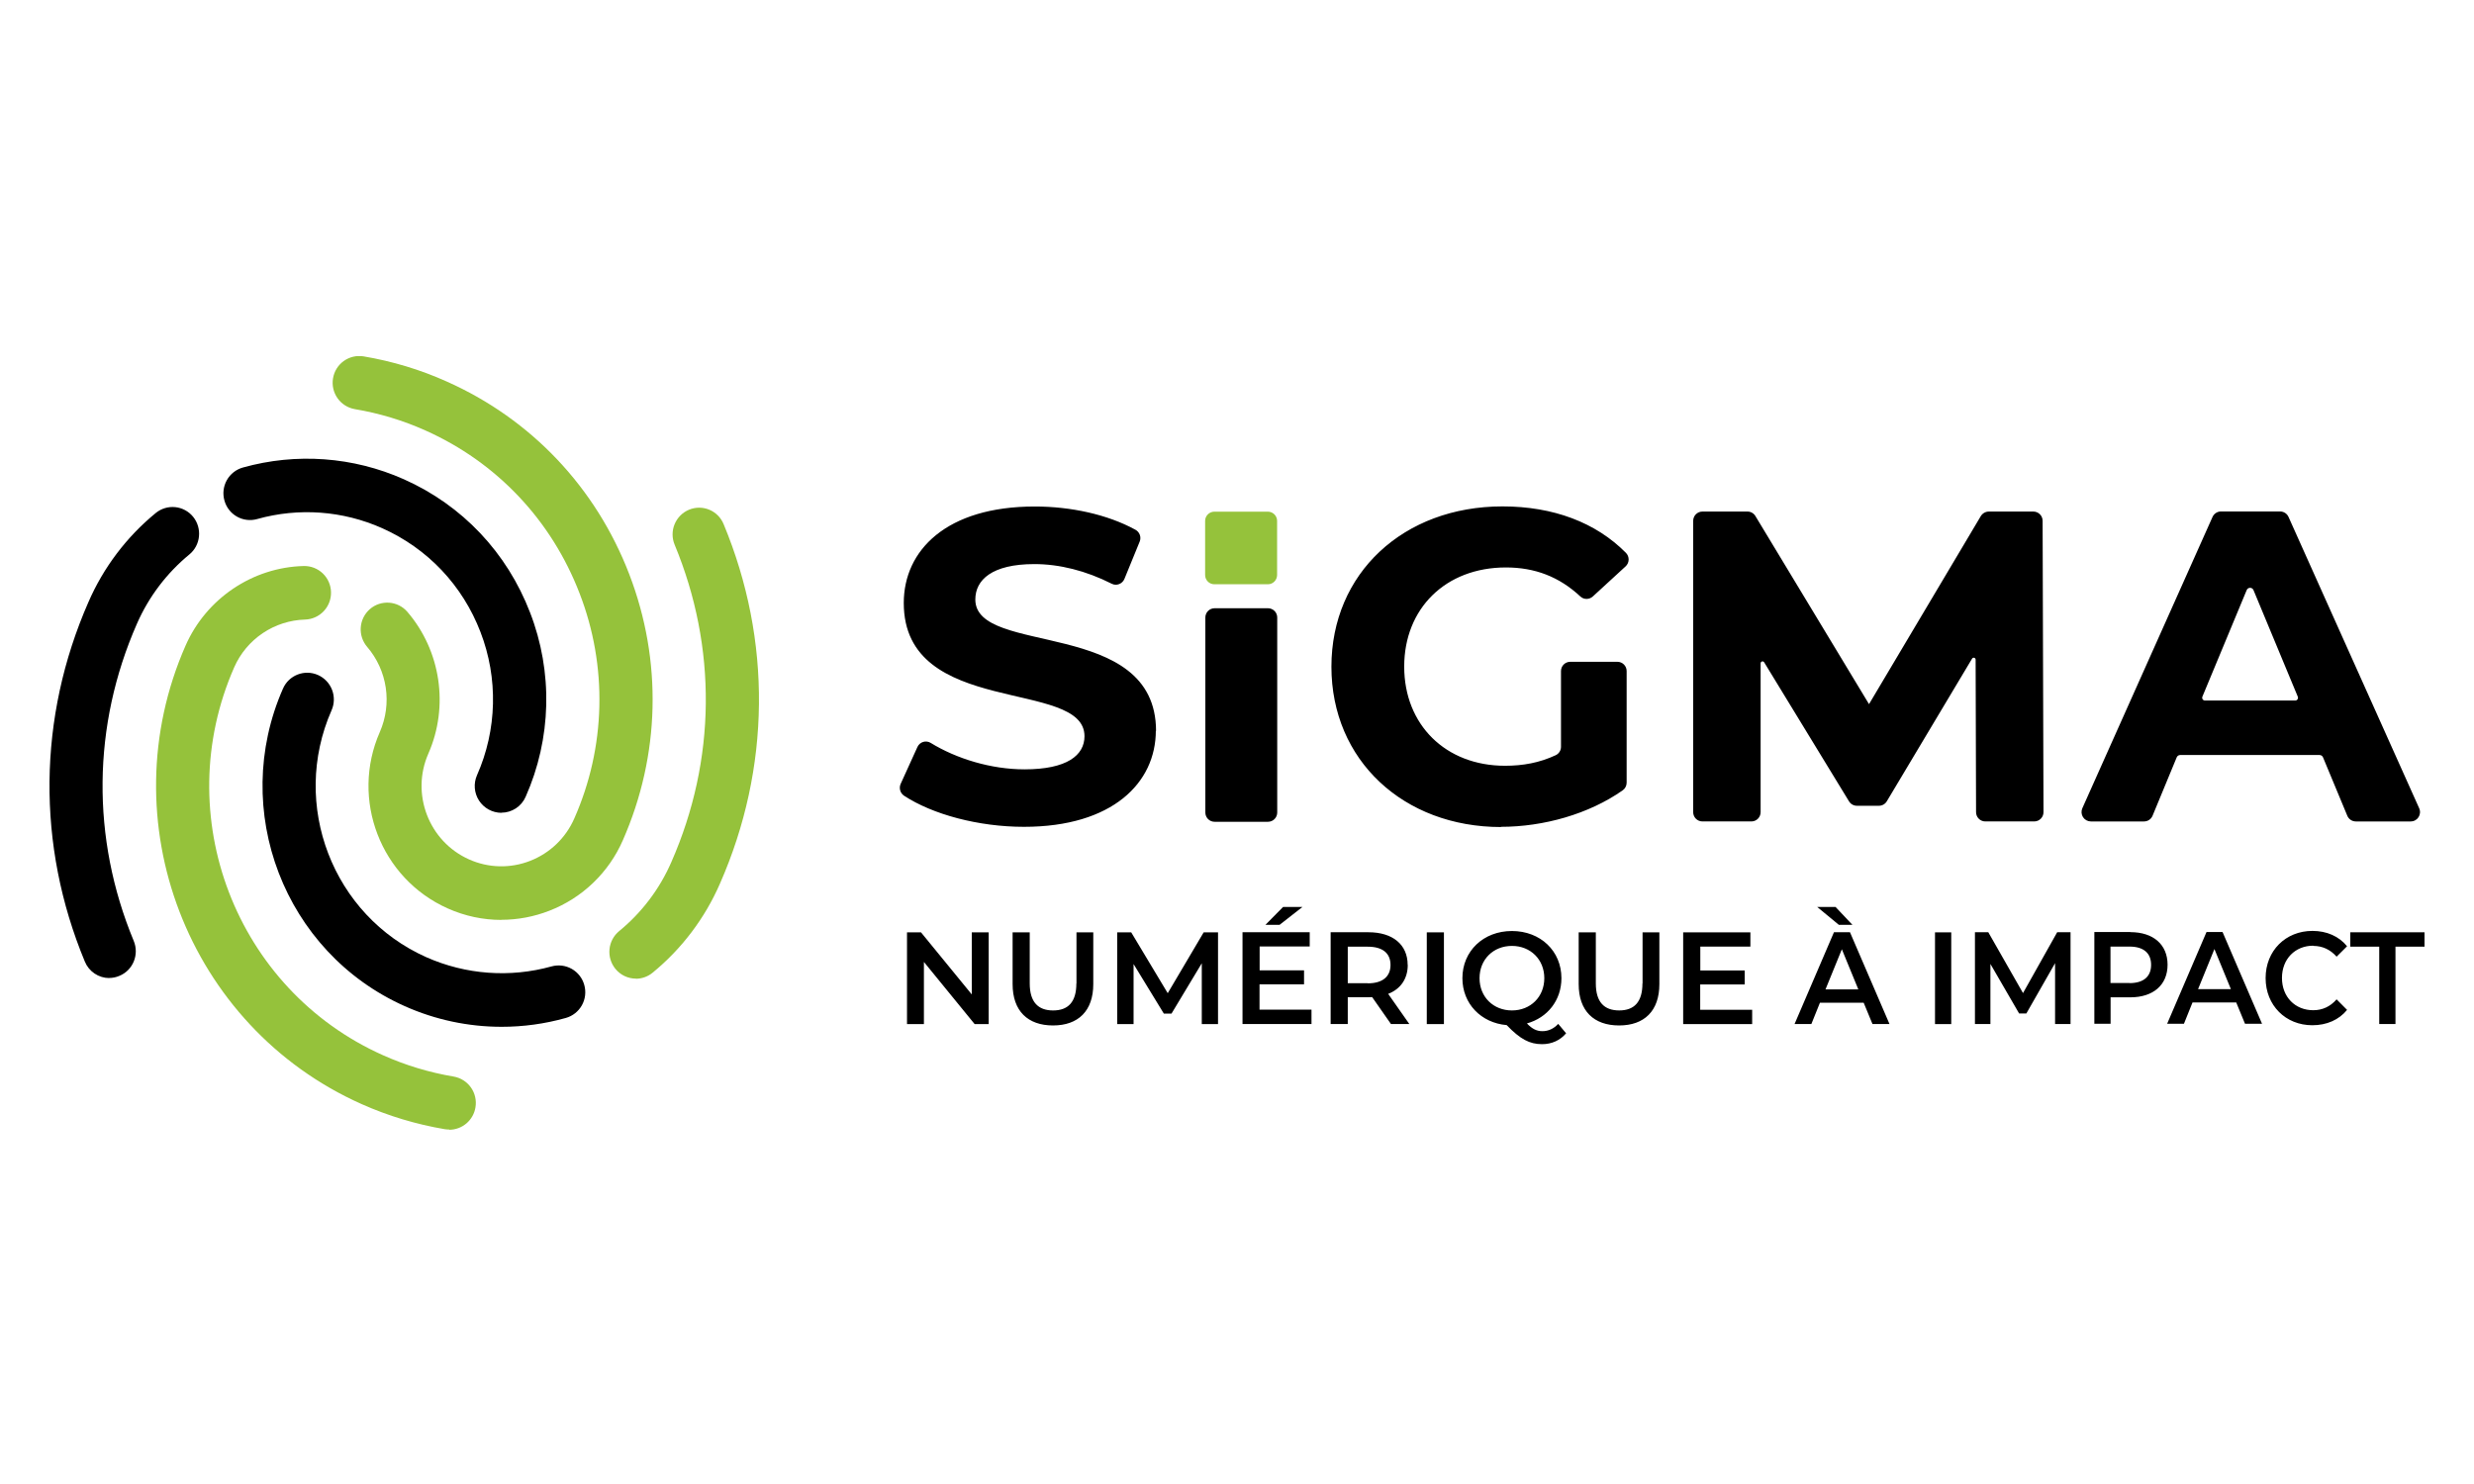
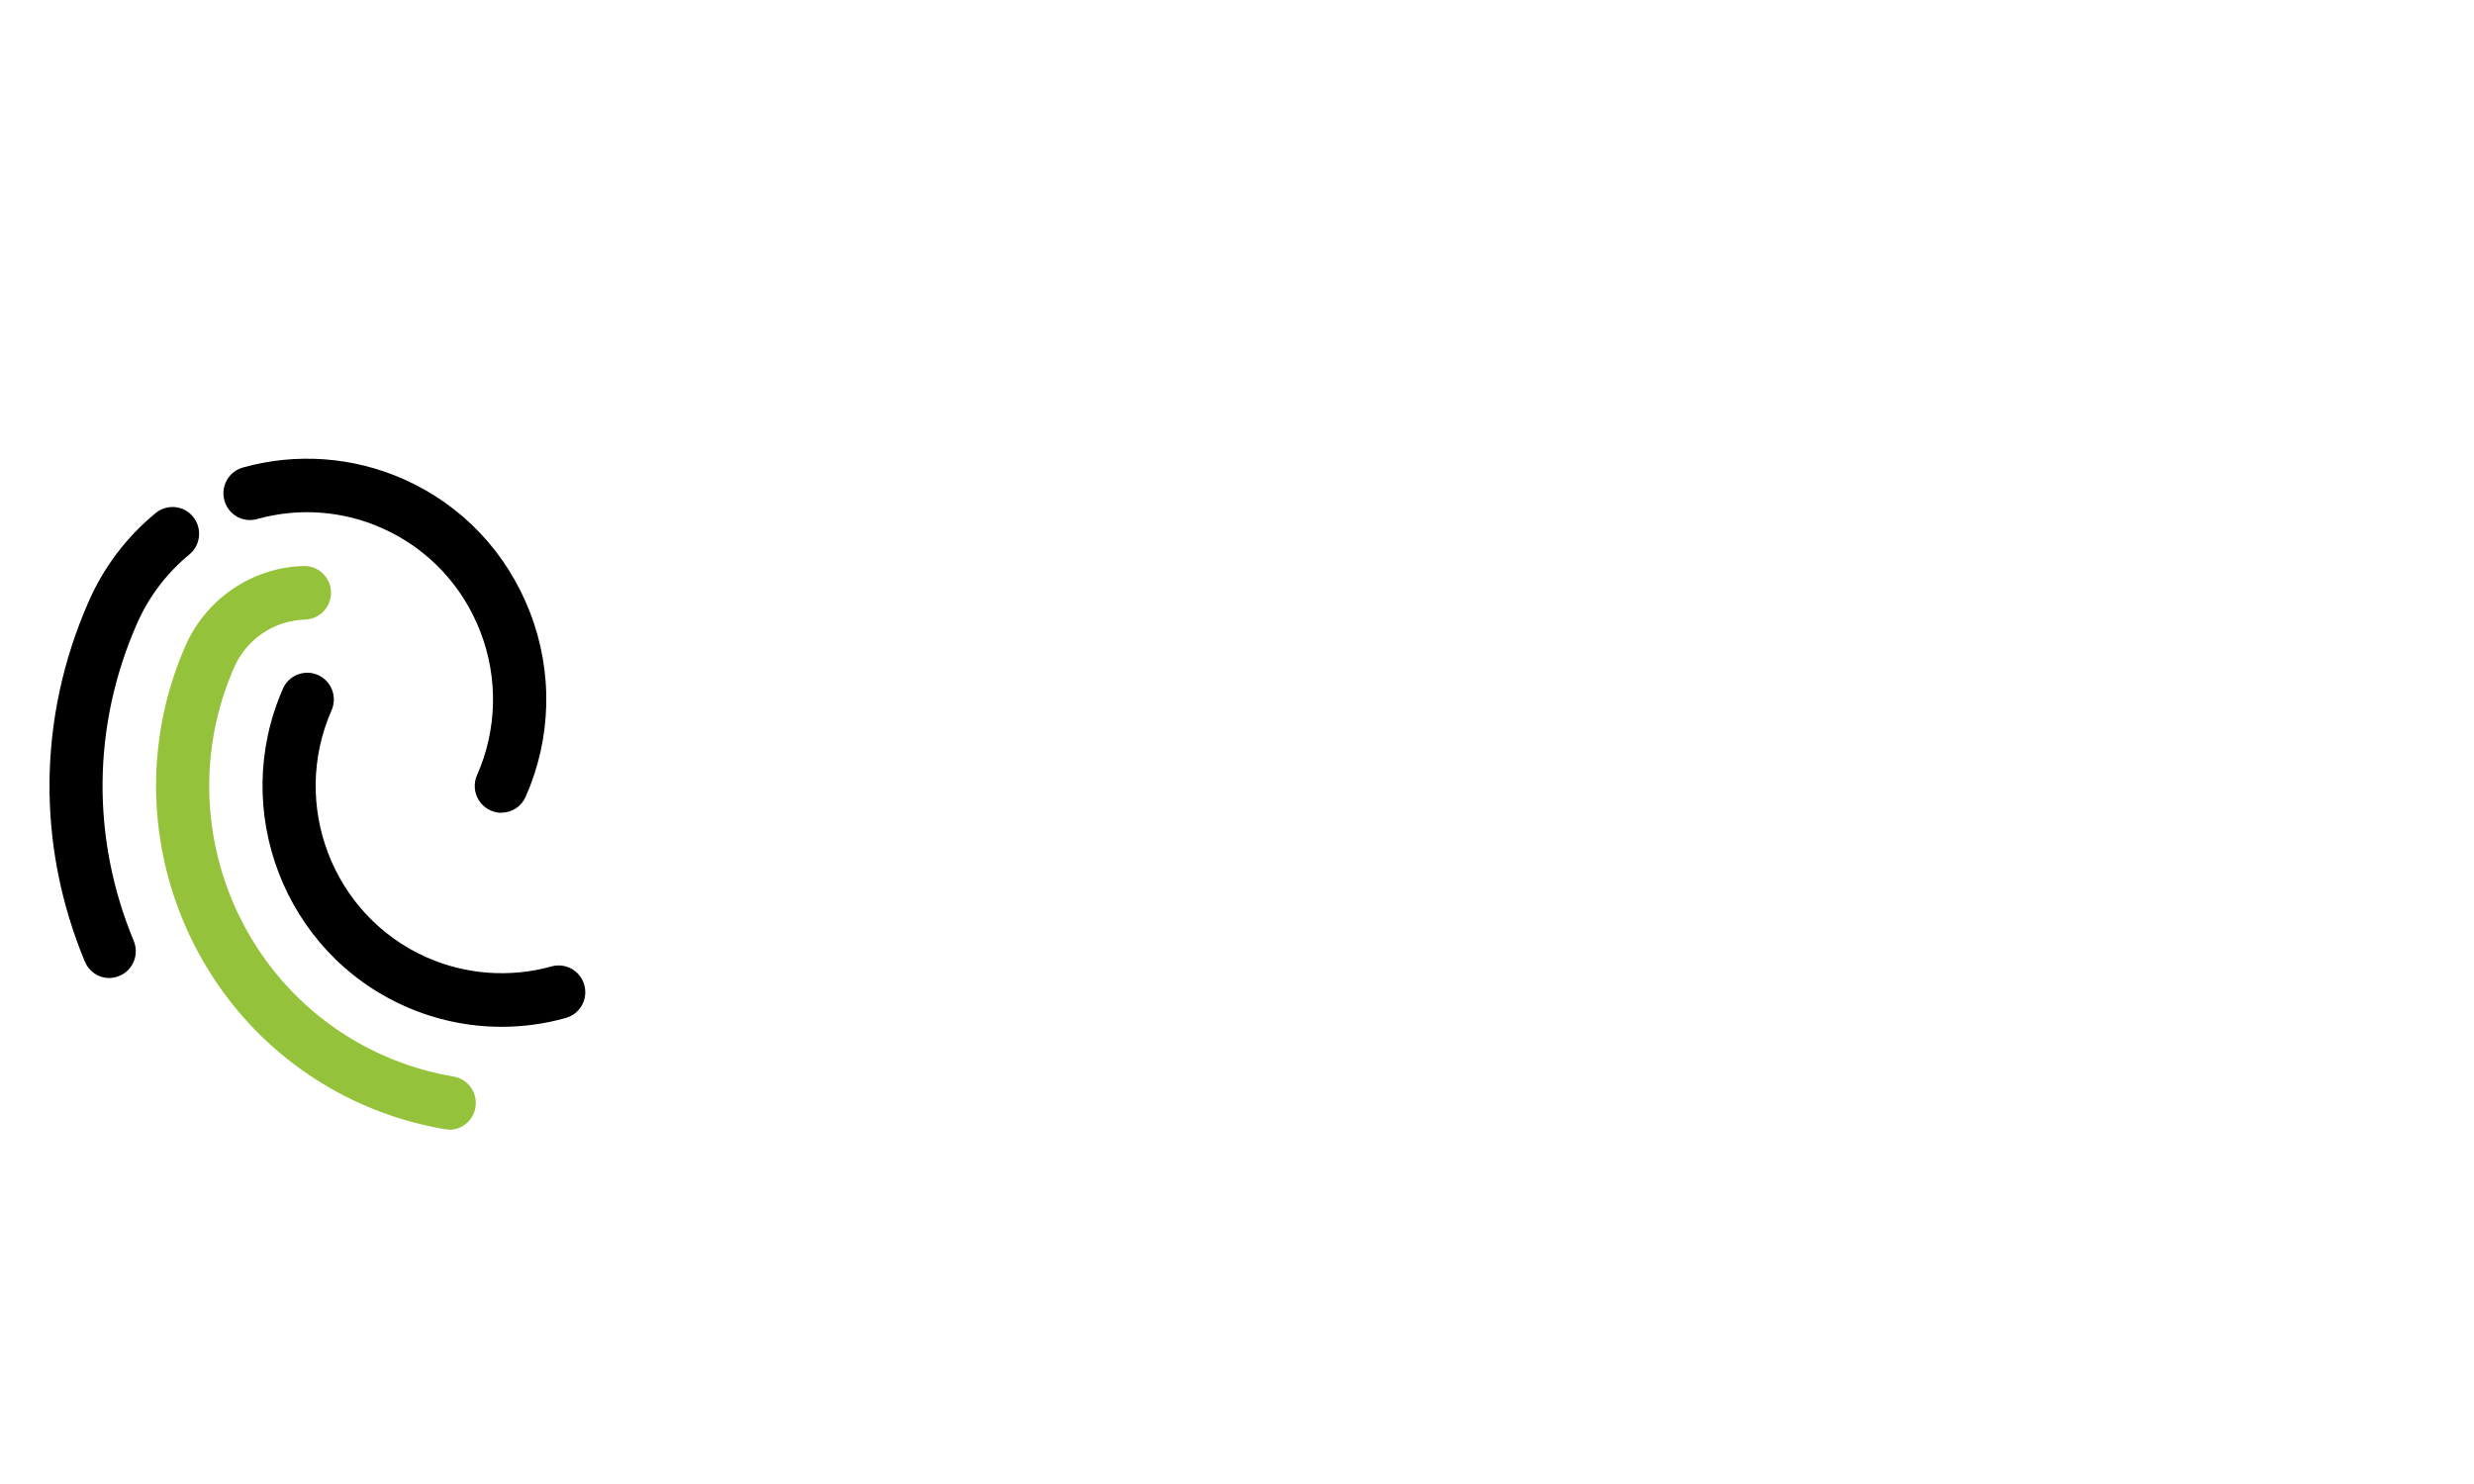
<svg xmlns="http://www.w3.org/2000/svg" width="500" height="300" viewBox="0 0 500 300" fill="none">
  <g clip-path="url(#clip0_2696_12)">
-     <path d="M254.575 198.992H263.55V196.158H254.575V191.336H264.696V188.456H251.114V207.009H265.056V204.11H254.553V198.992H254.575ZM284.489 195.05C284.489 190.949 281.453 188.459 276.573 188.459H268.926V207.009H272.387V201.595H276.595C276.842 201.595 277.067 201.595 277.314 201.573L281.115 207.009H284.826L280.553 200.914C283.071 199.941 284.511 197.859 284.511 195.05M276.436 198.764H272.387V191.38H276.436C279.472 191.38 281.025 192.738 281.025 195.072C281.025 197.403 279.45 198.786 276.436 198.786M288.356 207.031H291.821V188.481H288.356V207.031ZM258.602 186.964L263.237 183.341H259.323L255.746 186.961H258.626H258.602V186.964ZM311.701 208.457C310.62 208.457 309.655 208.027 308.596 206.894C312.735 205.742 315.568 202.231 315.568 197.744C315.568 192.241 311.32 188.209 305.562 188.209C299.805 188.209 295.554 192.263 295.554 197.744C295.554 202.886 299.309 206.781 304.503 207.234C307.249 210.086 309.136 211.085 311.657 211.085C313.613 211.085 315.299 210.317 316.514 208.888L314.918 206.984C314.018 207.958 312.938 208.457 311.723 208.457M299.018 197.744C299.018 193.961 301.805 191.221 305.562 191.221C309.317 191.221 312.107 193.964 312.107 197.744C312.107 201.529 309.317 204.266 305.562 204.266C301.805 204.266 299.018 201.526 299.018 197.744ZM243.264 188.481L236.001 200.78L228.622 188.481H225.789V207.031H229.097V194.891L235.213 204.902H236.766L242.882 194.732V207.031H246.166V188.481H243.264ZM217.536 198.811C217.536 202.615 215.827 204.269 212.834 204.269C209.845 204.269 208.111 202.615 208.111 198.811V188.481H204.65V198.945C204.65 204.359 207.708 207.302 212.813 207.302C217.92 207.302 220.953 204.357 220.953 198.945V188.481H217.558V198.811H217.536ZM196.397 201.029L186.138 188.481H183.308V207.031H186.725V194.46L196.981 207.031H199.814V188.481H196.397V201.029ZM467.511 191.221C469.355 191.221 470.951 191.945 472.232 193.396L474.347 191.29C472.706 189.274 470.232 188.187 467.352 188.187C461.933 188.187 457.884 192.195 457.884 197.722C457.884 203.248 461.933 207.259 467.33 207.259C470.232 207.259 472.706 206.17 474.347 204.154L472.232 202.025C470.951 203.498 469.355 204.222 467.511 204.222C463.844 204.222 461.189 201.526 461.189 197.7C461.189 193.871 463.844 191.177 467.511 191.177M445.942 188.412L437.982 206.962H441.378L443.108 202.659H451.949L453.723 206.965H457.165L449.181 188.412H445.942ZM444.233 199.965L447.538 191.855L450.868 199.965H444.233ZM430.56 188.412H423.272V206.962H426.555V201.616H430.538C435.192 201.616 438.07 199.104 438.07 195.025C438.07 190.949 435.192 188.437 430.538 188.437M430.379 198.717H426.533V191.358H430.379C433.259 191.358 434.743 192.716 434.743 195.05C434.743 197.381 433.259 198.742 430.379 198.742M475 188.456V191.38H480.847V207.009H484.13V191.38H490V188.462H475V188.456ZM415.762 188.456L408.855 200.758L401.839 188.459H399.14V207.009H402.267V194.869L408.068 204.88H409.53L415.334 194.71V207.009H418.461V188.459H415.737L415.762 188.456ZM370.647 188.456L362.685 207.009H366.081L367.814 202.703H376.652L378.429 207.009H381.869L373.884 188.459L370.647 188.456ZM368.939 200.009L372.244 191.901L375.571 200.009H368.939ZM343.636 199.013H352.61V196.183H343.636V191.355H353.757V188.481H340.172V207.031H354.116V204.132H343.614V199.013H343.636ZM331.94 198.808C331.94 202.615 330.231 204.266 327.242 204.266C324.249 204.266 322.519 202.615 322.519 198.808V188.481H319.054V198.945C319.054 204.359 322.113 207.302 327.22 207.302C332.324 207.302 335.361 204.357 335.361 198.945V188.481H331.965V198.811H331.94V198.808ZM374.381 186.964L370.96 183.341H367.252L371.635 186.961H374.381V186.964ZM391.068 207.031H394.351V188.481H391.068V207.031Z" fill="black" />
-     <path d="M256.24 103.436H245.422C245.176 103.436 244.932 103.485 244.705 103.58C244.478 103.675 244.272 103.813 244.099 103.988C243.926 104.162 243.788 104.37 243.695 104.597C243.602 104.825 243.555 105.069 243.557 105.315V116.231C243.557 117.274 244.388 118.113 245.422 118.113H256.24C257.274 118.113 258.105 117.274 258.105 116.231V105.315C258.106 105.069 258.059 104.825 257.966 104.597C257.873 104.37 257.736 104.162 257.563 103.988C257.389 103.813 257.183 103.675 256.956 103.58C256.729 103.485 256.486 103.436 256.24 103.436Z" fill="#95C23B" />
-     <path d="M303.335 167.147C311.969 167.147 321.125 164.566 327.96 159.763C328.204 159.587 328.403 159.355 328.539 159.087C328.676 158.819 328.748 158.523 328.747 158.222V135.664C328.749 135.418 328.701 135.175 328.608 134.947C328.515 134.719 328.378 134.512 328.205 134.338C328.032 134.163 327.826 134.024 327.599 133.93C327.372 133.835 327.128 133.786 326.882 133.786H317.345C317.099 133.786 316.856 133.835 316.629 133.93C316.402 134.024 316.195 134.163 316.022 134.338C315.849 134.512 315.712 134.719 315.619 134.947C315.526 135.175 315.479 135.418 315.48 135.664V150.953C315.485 151.305 315.39 151.652 315.206 151.953C315.023 152.253 314.758 152.496 314.443 152.654C311.116 154.214 307.764 154.804 304.166 154.804C292.135 154.804 283.792 146.493 283.792 134.759C283.792 123.028 292.136 114.714 304.347 114.714C310.173 114.714 315.096 116.571 319.391 120.581C320.088 121.24 321.191 121.24 321.912 120.581L328.544 114.49C328.732 114.315 328.882 114.105 328.986 113.871C329.091 113.637 329.147 113.384 329.151 113.128C329.155 112.872 329.108 112.618 329.012 112.38C328.915 112.143 328.772 111.927 328.591 111.747C322.518 105.611 313.906 102.372 303.65 102.372C283.633 102.372 269.082 115.894 269.082 134.781C269.082 153.671 283.633 167.191 303.378 167.191M245.469 166.127H256.264C257.298 166.127 258.13 165.29 258.13 164.248V124.838C258.131 124.592 258.084 124.349 257.991 124.121C257.898 123.893 257.761 123.686 257.587 123.511C257.414 123.337 257.208 123.198 256.981 123.104C256.754 123.009 256.51 122.96 256.264 122.96H245.469C245.223 122.96 244.979 123.009 244.752 123.104C244.525 123.198 244.319 123.337 244.146 123.511C243.972 123.686 243.835 123.893 243.742 124.121C243.649 124.349 243.602 124.592 243.603 124.838V164.248C243.603 165.29 244.434 166.127 245.469 166.127ZM233.639 147.782C233.639 124.77 197.115 132.743 197.115 121.193C197.115 117.252 200.445 114.034 209.057 114.034C214.071 114.034 219.447 115.351 224.711 118.022C225.676 118.497 226.847 118.022 227.25 117.027L230.333 109.484C230.51 109.046 230.519 108.558 230.357 108.114C230.194 107.67 229.873 107.302 229.456 107.081C223.789 103.982 216.389 102.394 209.126 102.394C191.27 102.394 182.654 111.25 182.654 121.895C182.654 145.155 219.178 137.115 219.178 148.825C219.178 152.673 215.667 155.528 207.055 155.528C200.307 155.528 193.291 153.375 188.096 150.182C187.871 150.043 187.619 149.954 187.356 149.92C187.094 149.886 186.827 149.908 186.574 149.985C186.321 150.062 186.087 150.192 185.888 150.367C185.688 150.541 185.529 150.756 185.419 150.997L182.023 158.471C181.84 158.884 181.806 159.348 181.93 159.783C182.053 160.217 182.325 160.595 182.698 160.849C188.458 164.635 197.746 167.147 206.945 167.147C224.889 167.147 233.595 158.2 233.595 147.714M487.21 166.058C488.582 166.058 489.481 164.656 488.919 163.386L462.516 104.503C462.369 104.173 462.129 103.893 461.826 103.696C461.523 103.499 461.169 103.395 460.807 103.395H448.865C448.504 103.395 448.15 103.5 447.847 103.697C447.544 103.893 447.304 104.173 447.156 104.503L420.844 163.392C420.717 163.679 420.662 163.993 420.686 164.306C420.71 164.619 420.811 164.922 420.98 165.186C421.149 165.451 421.382 165.669 421.656 165.822C421.931 165.974 422.239 166.057 422.553 166.061H433.302C433.673 166.062 434.036 165.954 434.344 165.749C434.653 165.543 434.894 165.251 435.036 164.909L439.915 153.106C439.972 152.967 440.068 152.848 440.192 152.764C440.316 152.68 440.462 152.634 440.612 152.632H468.792C469.085 152.632 469.376 152.813 469.489 153.106L474.393 164.906C474.534 165.249 474.774 165.542 475.082 165.748C475.39 165.953 475.753 166.062 476.124 166.061H487.232L487.21 166.058ZM463.866 141.619H445.629C445.535 141.619 445.443 141.595 445.361 141.55C445.279 141.505 445.209 141.441 445.158 141.363C445.107 141.285 445.075 141.195 445.067 141.102C445.059 141.009 445.074 140.915 445.11 140.829L454.06 119.29C454.116 119.154 454.211 119.037 454.334 118.955C454.456 118.874 454.6 118.83 454.747 118.83C454.894 118.83 455.038 118.874 455.161 118.955C455.283 119.037 455.378 119.154 455.434 119.29L464.384 140.829C464.421 140.915 464.437 141.009 464.429 141.103C464.42 141.196 464.389 141.286 464.338 141.365C464.287 141.443 464.217 141.508 464.134 141.553C464.052 141.598 463.96 141.619 463.866 141.619ZM399.277 133.308L399.365 164.179C399.365 165.221 400.199 166.058 401.233 166.058H411.129C411.377 166.057 411.622 166.007 411.85 165.91C412.078 165.814 412.285 165.674 412.458 165.497C412.631 165.32 412.768 165.111 412.86 164.881C412.952 164.651 412.998 164.405 412.994 164.157L412.816 105.296C412.817 105.049 412.77 104.805 412.677 104.577C412.584 104.349 412.446 104.142 412.273 103.967C412.099 103.792 411.893 103.653 411.665 103.558C411.438 103.463 411.194 103.414 410.948 103.414H401.951C401.627 103.416 401.309 103.5 401.026 103.658C400.743 103.816 400.504 104.044 400.333 104.319L377.732 142.346L354.769 104.319C354.604 104.043 354.37 103.814 354.09 103.655C353.81 103.496 353.494 103.413 353.172 103.414H344.063C343.817 103.414 343.574 103.463 343.346 103.558C343.119 103.653 342.913 103.791 342.739 103.966C342.566 104.14 342.428 104.347 342.335 104.575C342.242 104.803 342.194 105.047 342.195 105.293V164.182C342.195 165.221 343.029 166.058 344.063 166.058H353.959C354.994 166.058 355.825 165.221 355.825 164.179V134.101C355.825 133.695 356.343 133.558 356.546 133.898L373.683 161.985C374.021 162.55 374.627 162.89 375.28 162.89H379.731C380.053 162.891 380.37 162.808 380.649 162.649C380.929 162.49 381.163 162.261 381.328 161.985L398.556 133.152C398.599 133.078 398.665 133.02 398.745 132.987C398.824 132.955 398.912 132.95 398.995 132.973C399.078 132.997 399.15 133.047 399.201 133.116C399.252 133.185 399.279 133.269 399.277 133.355" fill="black" />
    <path d="M90.805 228.343C90.504 228.342 90.203 228.319 89.905 228.274C84.108 227.296 78.457 225.591 73.086 223.2C37.887 207.508 21.943 165.926 37.506 130.502C41.689 120.99 51.066 114.673 61.391 114.424C62.099 114.408 62.803 114.533 63.463 114.79C64.123 115.047 64.726 115.431 65.238 115.921C65.749 116.411 66.159 116.997 66.444 117.646C66.729 118.294 66.883 118.993 66.898 119.701C66.935 121.13 66.405 122.516 65.423 123.556C64.442 124.596 63.089 125.205 61.659 125.25C58.603 125.337 55.635 126.29 53.099 127.997C50.563 129.705 48.563 132.097 47.334 134.896C34.154 164.884 47.649 200.058 77.423 213.328C81.975 215.362 86.768 216.809 91.686 217.635C93.094 217.879 94.348 218.671 95.174 219.838C96 221.005 96.329 222.452 96.091 223.861C95.888 225.119 95.246 226.265 94.278 227.094C93.31 227.923 92.079 228.382 90.805 228.389" fill="#95C23B" />
    <path d="M101.332 164.316C100.433 164.311 99.549 164.082 98.76 163.65C97.972 163.218 97.303 162.597 96.814 161.842C96.326 161.087 96.032 160.223 95.961 159.327C95.89 158.43 96.042 157.53 96.406 156.708C100.464 147.532 100.714 137.12 97.102 127.76C93.482 118.338 86.444 110.888 77.266 106.788C69.308 103.233 60.357 102.576 51.966 104.931C51.285 105.122 50.573 105.176 49.871 105.09C49.169 105.005 48.491 104.781 47.877 104.431C47.262 104.082 46.722 103.614 46.29 103.055C45.857 102.495 45.539 101.856 45.355 101.173C44.967 99.795 45.142 98.32 45.842 97.071C46.541 95.822 47.708 94.902 49.086 94.513C59.879 91.489 71.39 92.33 81.63 96.891C93.438 102.144 102.476 111.725 107.133 123.843C109.44 129.803 110.548 136.16 110.394 142.55C110.24 148.939 108.826 155.235 106.233 161.077C105.817 162.031 105.131 162.843 104.261 163.414C103.39 163.985 102.373 164.29 101.332 164.292M22.096 197.722C21.034 197.72 19.996 197.403 19.115 196.81C18.234 196.217 17.549 195.375 17.148 194.392C7.37 170.861 7.641 145.042 17.872 121.714C20.914 114.718 25.577 108.545 31.477 103.707C32.023 103.26 32.651 102.925 33.327 102.721C34.003 102.517 34.712 102.449 35.415 102.521C36.117 102.592 36.798 102.801 37.419 103.137C38.04 103.472 38.589 103.927 39.033 104.475C40.901 106.788 40.564 110.208 38.271 112.087C33.688 115.855 30.059 120.65 27.678 126.084C18.637 146.672 18.412 169.435 27.025 190.203C28.172 192.965 26.888 196.136 24.145 197.269C23.47 197.563 22.774 197.7 22.077 197.7M101.376 207.574C94.634 207.574 87.967 206.153 81.811 203.405C57.454 192.557 46.411 163.749 57.183 139.222C58.376 136.479 61.547 135.259 64.267 136.457C65.575 137.043 66.597 138.122 67.111 139.458C67.624 140.795 67.588 142.281 67.01 143.591C58.623 162.662 67.213 185.063 86.172 193.511C94.136 197.043 103.081 197.699 111.475 195.365C112.156 195.177 112.867 195.125 113.568 195.212C114.27 195.299 114.947 195.524 115.561 195.873C116.175 196.222 116.714 196.69 117.147 197.248C117.58 197.806 117.899 198.444 118.085 199.126C118.473 200.504 118.299 201.979 117.599 203.228C116.9 204.477 115.733 205.397 114.355 205.786C110.103 206.984 105.74 207.574 101.398 207.574" fill="black" />
-     <path d="M128.519 197.834C127.721 197.834 126.933 197.655 126.214 197.311C125.494 196.966 124.861 196.464 124.361 195.843C123.462 194.728 123.038 193.305 123.182 191.88C123.325 190.455 124.023 189.145 125.126 188.231C129.715 184.475 133.34 179.676 135.697 174.235C144.738 153.647 144.963 130.886 136.347 110.117C135.797 108.798 135.791 107.315 136.33 105.991C136.87 104.667 137.911 103.61 139.227 103.052C141.97 101.897 145.119 103.208 146.243 105.951C156.027 129.482 155.756 155.301 145.503 178.629C142.46 185.625 137.796 191.798 131.896 196.635C130.94 197.424 129.739 197.857 128.5 197.859" fill="#95C23B" />
-     <path d="M101.331 185.966C97.642 185.966 93.953 185.198 90.469 183.634C76.928 177.586 70.768 161.598 76.772 147.963C78.001 145.146 78.413 142.04 77.96 139C77.506 135.96 76.206 133.109 74.207 130.774C73.273 129.687 72.807 128.275 72.908 126.846C73.009 125.417 73.67 124.085 74.748 123.141C76.997 121.193 80.392 121.44 82.326 123.684C89.095 131.567 90.76 142.801 86.577 152.333C82.979 160.509 86.668 170.112 94.806 173.738C96.738 174.603 98.823 175.075 100.94 175.125C103.056 175.176 105.161 174.804 107.132 174.032C109.111 173.263 110.918 172.111 112.45 170.642C113.982 169.173 115.209 167.415 116.06 165.471C119.222 158.329 120.945 150.635 121.13 142.827C121.316 135.019 119.96 127.251 117.141 119.967C111.45 105.156 100.385 93.449 85.971 87.017C81.421 84.98 76.629 83.533 71.711 82.711C70.302 82.467 69.047 81.675 68.221 80.508C67.395 79.341 67.065 77.894 67.303 76.485C67.417 75.786 67.667 75.118 68.04 74.516C68.412 73.915 68.9 73.393 69.474 72.981C70.049 72.568 70.699 72.273 71.388 72.112C72.077 71.951 72.791 71.928 73.489 72.044C79.268 73.02 84.934 74.718 90.31 77.14C107.357 84.73 120.446 98.567 127.172 116.075C133.894 133.583 133.425 152.673 125.888 169.84C124.478 173.085 122.438 176.017 119.886 178.466C117.334 180.916 114.321 182.835 111.022 184.112C107.934 185.319 104.647 185.941 101.331 185.944" fill="#95C23B" />
  </g>
  <defs>
    <clipPath id="clip0_2696_12">
      <rect width="480" height="156.343" fill="white" transform="translate(10 72)" />
    </clipPath>
  </defs>
</svg>